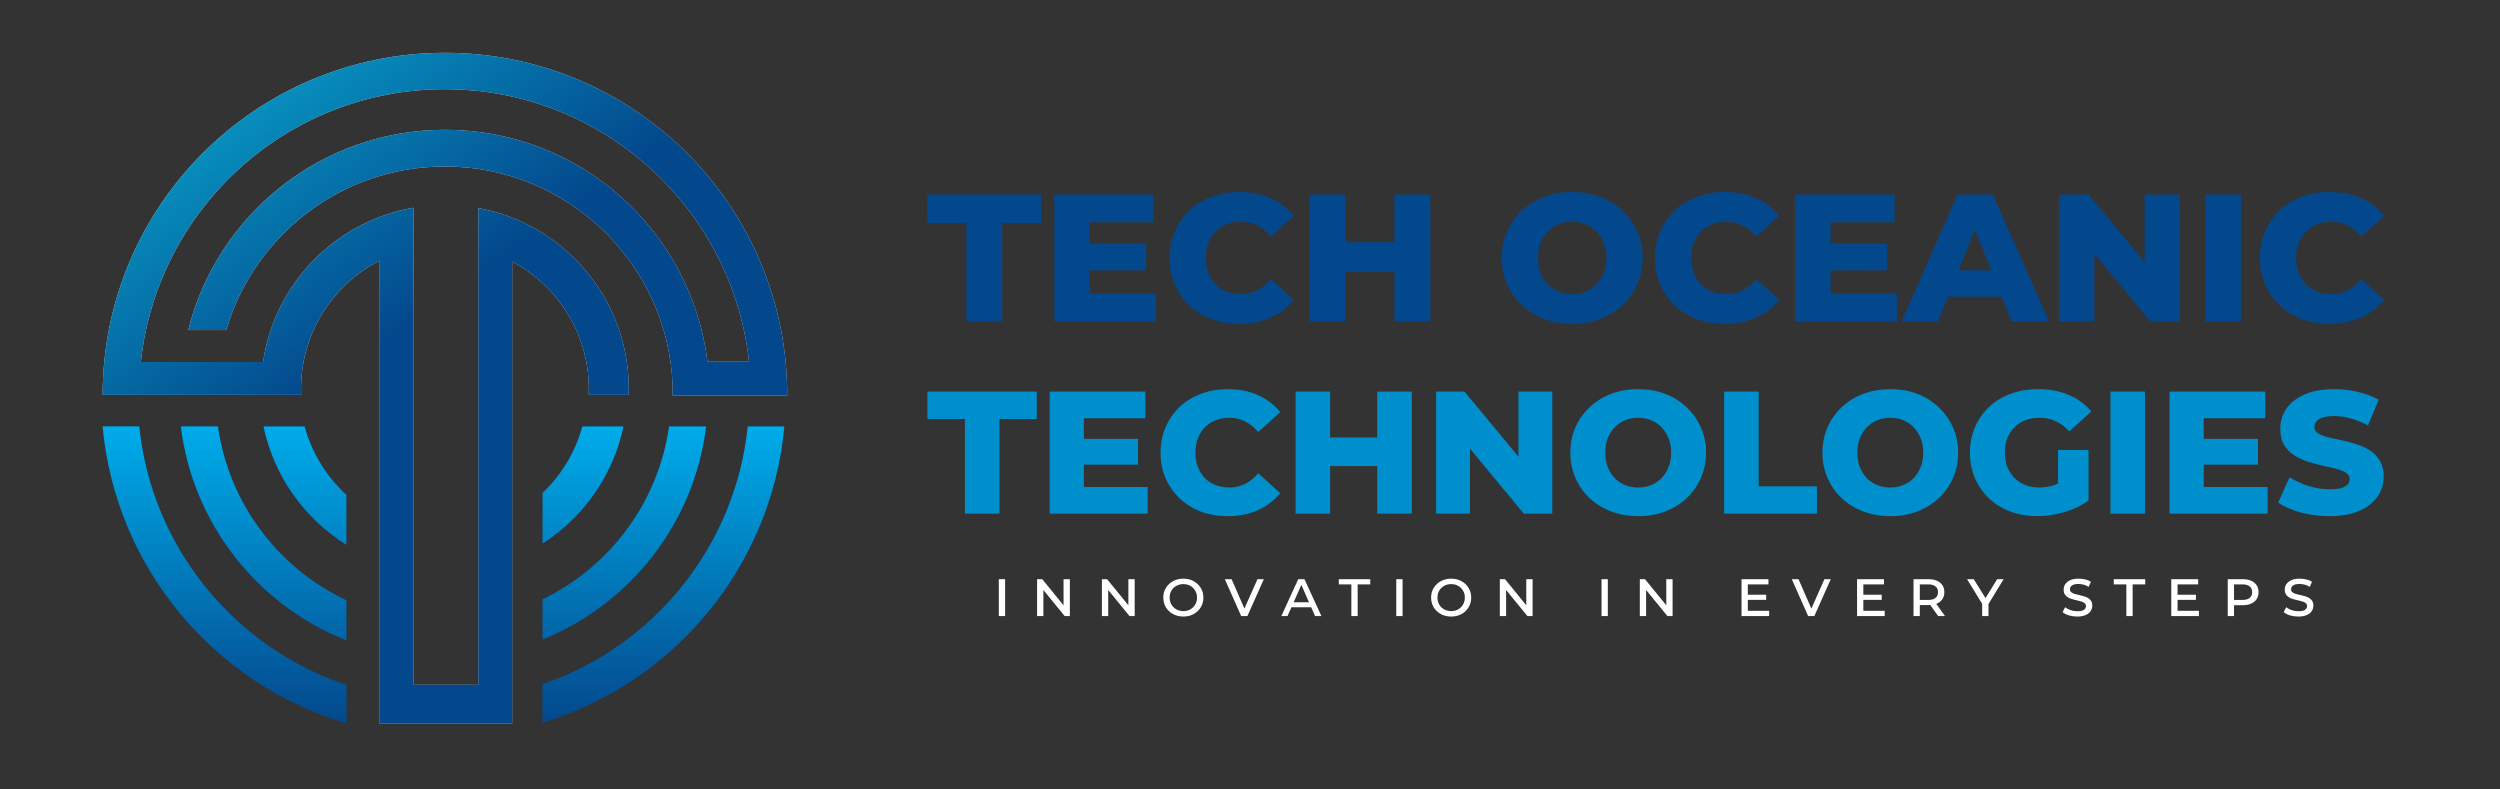
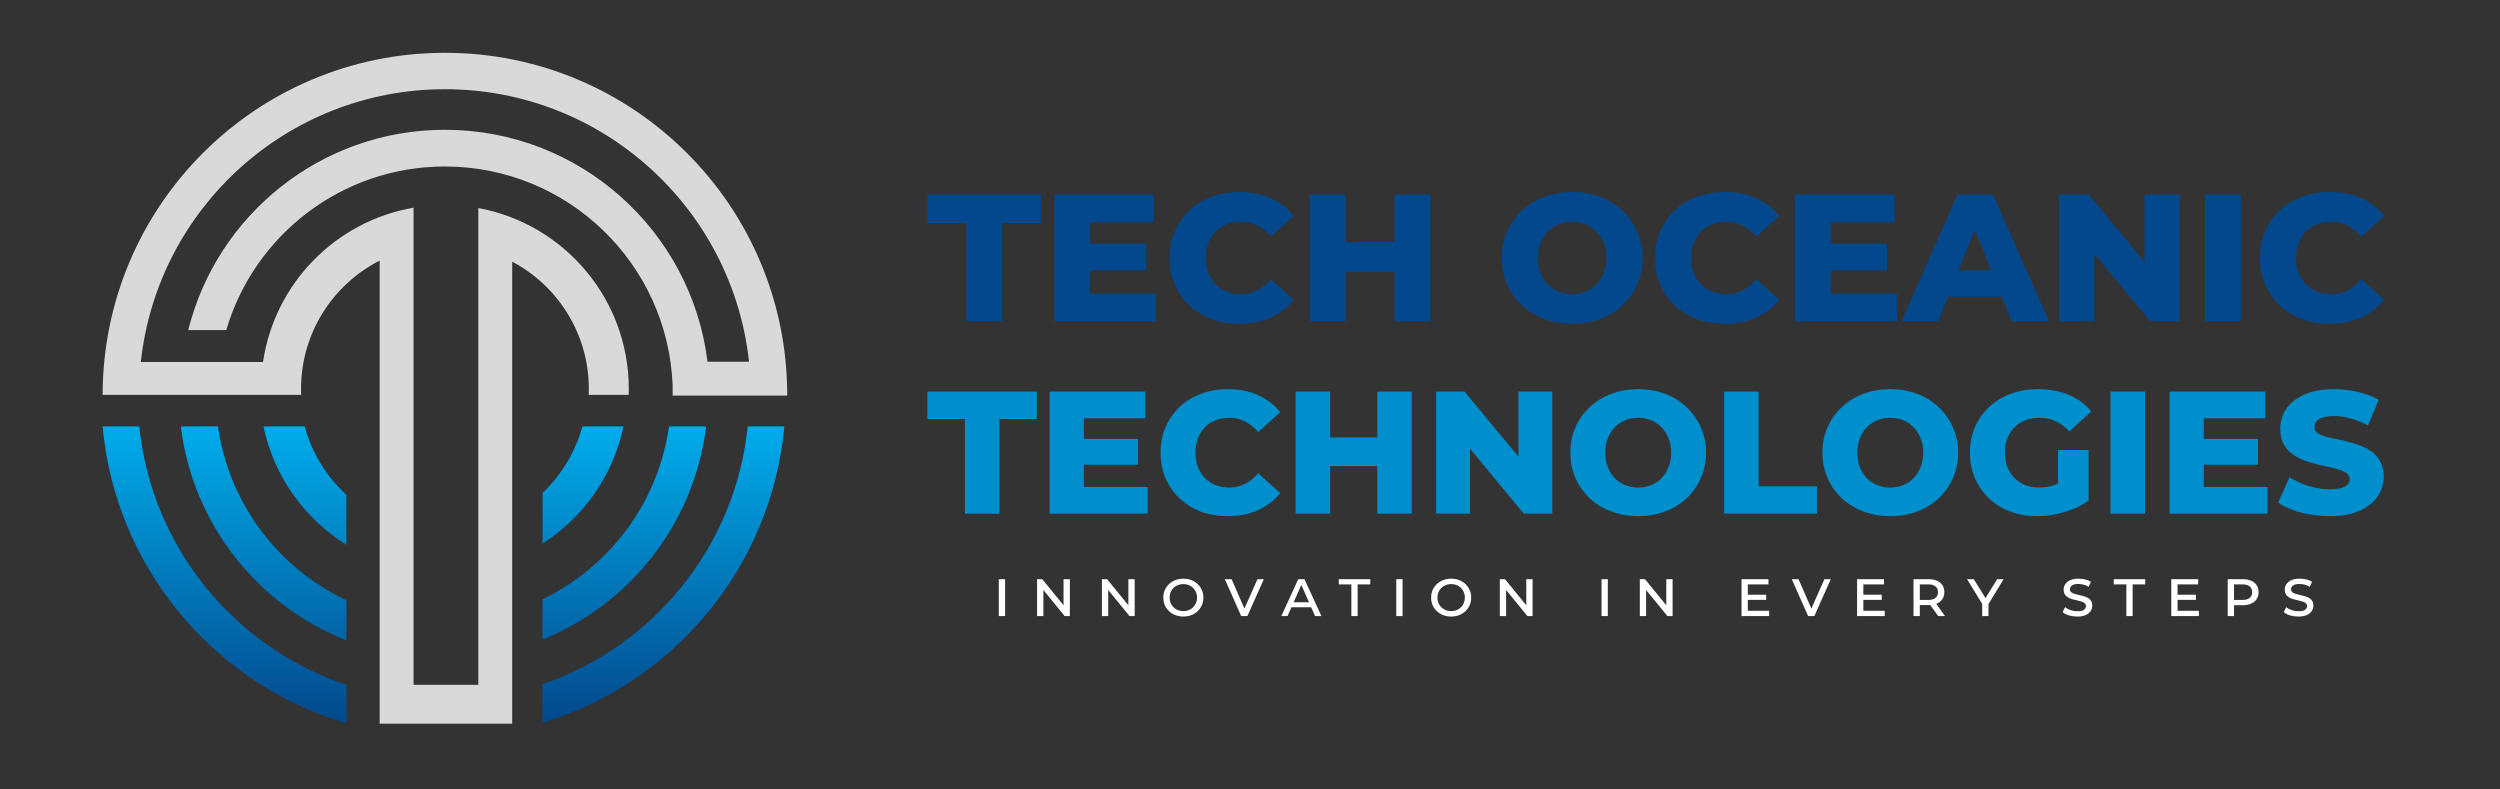
<svg xmlns="http://www.w3.org/2000/svg" width="171" height="54" viewBox="0 0 171 54" fill="none">
  <rect x="0" y="0" width="171" height="54" fill="#333333" stroke="none" />
  <path fill-rule="evenodd" clip-rule="evenodd" d="M53.648 29.172H51.146C50.301 37.399 44.688 44.214 37.116 46.807V49.423C46.075 46.716 52.767 38.785 53.648 29.172ZM37.116 37.174V33.715C38.4 32.495 39.354 30.931 39.833 29.172H42.642C41.941 32.523 39.905 35.384 37.116 37.174ZM37.116 43.739V40.994C41.692 38.779 45.021 34.392 45.764 29.172H48.296C47.487 35.8 43.095 41.321 37.116 43.739ZM23.689 43.794V41.06C19.042 38.866 15.654 34.444 14.904 29.172H12.372C13.187 35.85 17.64 41.405 23.689 43.794ZM23.689 37.26V33.843C22.337 32.604 21.331 30.993 20.836 29.172H18.026C18.739 32.578 20.83 35.477 23.689 37.26ZM23.689 49.464V46.853C16.048 44.296 10.373 37.449 9.522 29.172H7.021C7.906 38.833 14.661 46.797 23.689 49.464Z" fill="url(#paint0_linear_2134_5188)" />
  <path fill-rule="evenodd" clip-rule="evenodd" d="M53.648 29.172H51.146C50.301 37.399 44.688 44.214 37.116 46.807V49.423C46.075 46.716 52.767 38.785 53.648 29.172ZM37.116 37.174V33.715C38.4 32.495 39.354 30.931 39.833 29.172H42.642C41.941 32.523 39.905 35.384 37.116 37.174ZM37.116 43.739V40.994C41.692 38.779 45.021 34.392 45.764 29.172H48.296C47.487 35.8 43.095 41.321 37.116 43.739ZM23.689 43.794V41.06C19.042 38.866 15.654 34.444 14.904 29.172H12.372C13.187 35.85 17.64 41.405 23.689 43.794ZM23.689 37.26V33.843C22.337 32.604 21.331 30.993 20.836 29.172H18.026C18.739 32.578 20.83 35.477 23.689 37.26ZM23.689 49.464V46.853C16.048 44.296 10.373 37.449 9.522 29.172H7.021C7.906 38.833 14.661 46.797 23.689 49.464Z" fill="url(#paint1_linear_2134_5188)" />
  <path fill-rule="evenodd" clip-rule="evenodd" d="M15.476 22.578H12.875C14.839 14.708 21.956 8.878 30.434 8.878C39.672 8.878 47.293 15.801 48.393 24.741H51.233C50.095 14.26 41.217 6.102 30.434 6.102C19.644 6.102 10.762 14.27 9.633 24.759H17.992C18.779 19.39 22.96 15.123 28.287 14.207V18.744H28.287V46.842H32.717V18.744H32.717V14.231C38.572 15.305 43.009 20.434 43.009 26.599C43.009 26.736 43.007 26.872 43.002 27.008H40.268C40.273 26.872 40.276 26.736 40.276 26.599C40.276 22.825 38.152 19.547 35.034 17.896V49.5H33.535V49.5H28.287V49.5H25.969V17.825C22.777 19.452 20.591 22.77 20.591 26.599C20.591 26.736 20.594 26.872 20.599 27.008H18.471V27.008H8.725V27.008H7.021C7.031 14.085 17.509 3.612 30.434 3.612C43.358 3.612 53.837 14.085 53.846 27.008H53.845C53.846 27.025 53.846 27.042 53.846 27.059H46.008V26.356C45.683 18.034 38.835 11.388 30.434 11.388C23.352 11.388 17.374 16.11 15.476 22.578Z" fill="#D9D9D9" />
-   <path fill-rule="evenodd" clip-rule="evenodd" d="M15.476 22.578H12.875C14.839 14.708 21.956 8.878 30.434 8.878C39.672 8.878 47.293 15.801 48.393 24.741H51.233C50.095 14.26 41.217 6.102 30.434 6.102C19.644 6.102 10.762 14.27 9.633 24.759H17.992C18.779 19.39 22.96 15.123 28.287 14.207V18.744H28.287V46.842H32.717V18.744H32.717V14.231C38.572 15.305 43.009 20.434 43.009 26.599C43.009 26.736 43.007 26.872 43.002 27.008H40.268C40.273 26.872 40.276 26.736 40.276 26.599C40.276 22.825 38.152 19.547 35.034 17.896V49.5H33.535V49.5H28.287V49.5H25.969V17.825C22.777 19.452 20.591 22.77 20.591 26.599C20.591 26.736 20.594 26.872 20.599 27.008H18.471V27.008H8.725V27.008H7.021C7.031 14.085 17.509 3.612 30.434 3.612C43.358 3.612 53.837 14.085 53.846 27.008H53.845C53.846 27.025 53.846 27.042 53.846 27.059H46.008V26.356C45.683 18.034 38.835 11.388 30.434 11.388C23.352 11.388 17.374 16.11 15.476 22.578Z" fill="url(#paint2_linear_2134_5188)" />
  <path d="M66.1 21.977V15.251H63.437V13.306H71.204V15.251H68.553V21.977H66.1ZM74.371 16.663H78.397V18.496H74.371V16.663ZM74.545 20.081H79.078V21.977H72.117V13.306H78.917V15.201H74.545V20.081ZM84.762 22.15C84.077 22.15 83.441 22.043 82.855 21.828C82.276 21.605 81.773 21.291 81.343 20.887C80.922 20.482 80.592 20.007 80.353 19.462C80.113 18.909 79.993 18.302 79.993 17.641C79.993 16.981 80.113 16.378 80.353 15.833C80.592 15.28 80.922 14.801 81.343 14.396C81.773 13.992 82.276 13.682 82.855 13.467C83.441 13.244 84.077 13.133 84.762 13.133C85.563 13.133 86.277 13.273 86.905 13.554C87.541 13.835 88.069 14.239 88.49 14.768L86.93 16.18C86.649 15.85 86.339 15.598 86.001 15.424C85.67 15.251 85.299 15.164 84.886 15.164C84.531 15.164 84.205 15.222 83.907 15.338C83.61 15.453 83.354 15.622 83.139 15.845C82.933 16.06 82.768 16.32 82.644 16.626C82.528 16.931 82.471 17.27 82.471 17.641C82.471 18.013 82.528 18.352 82.644 18.657C82.768 18.963 82.933 19.227 83.139 19.45C83.354 19.665 83.61 19.83 83.907 19.945C84.205 20.061 84.531 20.119 84.886 20.119C85.299 20.119 85.67 20.032 86.001 19.858C86.339 19.685 86.649 19.433 86.93 19.103L88.49 20.515C88.069 21.035 87.541 21.44 86.905 21.729C86.277 22.01 85.563 22.15 84.762 22.15ZM95.38 13.306H97.833V21.977H95.38V13.306ZM92.036 21.977H89.584V13.306H92.036V21.977ZM95.554 18.595H91.863V16.564H95.554V18.595ZM107.54 22.15C106.846 22.15 106.206 22.038 105.62 21.816C105.034 21.593 104.522 21.279 104.084 20.874C103.655 20.461 103.32 19.982 103.081 19.437C102.841 18.892 102.722 18.294 102.722 17.641C102.722 16.989 102.841 16.39 103.081 15.845C103.32 15.3 103.655 14.825 104.084 14.421C104.522 14.008 105.034 13.69 105.62 13.467C106.206 13.244 106.846 13.133 107.54 13.133C108.242 13.133 108.882 13.244 109.46 13.467C110.046 13.69 110.554 14.008 110.983 14.421C111.413 14.825 111.747 15.3 111.987 15.845C112.234 16.39 112.358 16.989 112.358 17.641C112.358 18.294 112.234 18.896 111.987 19.45C111.747 19.995 111.413 20.47 110.983 20.874C110.554 21.279 110.046 21.593 109.46 21.816C108.882 22.038 108.242 22.15 107.54 22.15ZM107.54 20.119C107.87 20.119 108.176 20.061 108.457 19.945C108.746 19.83 108.993 19.665 109.2 19.45C109.414 19.227 109.58 18.963 109.695 18.657C109.819 18.352 109.881 18.013 109.881 17.641C109.881 17.262 109.819 16.923 109.695 16.626C109.58 16.32 109.414 16.06 109.2 15.845C108.993 15.622 108.746 15.453 108.457 15.338C108.176 15.222 107.87 15.164 107.54 15.164C107.21 15.164 106.9 15.222 106.611 15.338C106.33 15.453 106.082 15.622 105.868 15.845C105.661 16.06 105.496 16.32 105.372 16.626C105.257 16.923 105.199 17.262 105.199 17.641C105.199 18.013 105.257 18.352 105.372 18.657C105.496 18.963 105.661 19.227 105.868 19.45C106.082 19.665 106.33 19.83 106.611 19.945C106.9 20.061 107.21 20.119 107.54 20.119ZM117.966 22.15C117.28 22.15 116.644 22.043 116.058 21.828C115.48 21.605 114.976 21.291 114.547 20.887C114.126 20.482 113.795 20.007 113.556 19.462C113.317 18.909 113.197 18.302 113.197 17.641C113.197 16.981 113.317 16.378 113.556 15.833C113.795 15.28 114.126 14.801 114.547 14.396C114.976 13.992 115.48 13.682 116.058 13.467C116.644 13.244 117.28 13.133 117.966 13.133C118.766 13.133 119.481 13.273 120.108 13.554C120.744 13.835 121.273 14.239 121.694 14.768L120.133 16.18C119.852 15.85 119.543 15.598 119.204 15.424C118.874 15.251 118.502 15.164 118.089 15.164C117.734 15.164 117.408 15.222 117.111 15.338C116.814 15.453 116.558 15.622 116.343 15.845C116.136 16.06 115.971 16.32 115.847 16.626C115.732 16.931 115.674 17.27 115.674 17.641C115.674 18.013 115.732 18.352 115.847 18.657C115.971 18.963 116.136 19.227 116.343 19.45C116.558 19.665 116.814 19.83 117.111 19.945C117.408 20.061 117.734 20.119 118.089 20.119C118.502 20.119 118.874 20.032 119.204 19.858C119.543 19.685 119.852 19.433 120.133 19.103L121.694 20.515C121.273 21.035 120.744 21.44 120.108 21.729C119.481 22.01 118.766 22.15 117.966 22.15ZM125.042 16.663H129.067V18.496H125.042V16.663ZM125.215 20.081H129.748V21.977H122.787V13.306H129.587V15.201H125.215V20.081ZM130.069 21.977L133.896 13.306H136.312L140.151 21.977H137.6L134.602 14.508H135.568L132.571 21.977H130.069ZM132.162 20.292L132.794 18.484H137.03L137.662 20.292H132.162ZM140.847 21.977V13.306H142.866L147.647 19.078H146.693V13.306H149.096V21.977H147.077L142.296 16.204H143.25V21.977H140.847ZM150.826 21.977V13.306H153.278V21.977H150.826ZM159.346 22.15C158.661 22.15 158.025 22.043 157.438 21.828C156.86 21.605 156.357 21.291 155.927 20.887C155.506 20.482 155.176 20.007 154.936 19.462C154.697 18.909 154.577 18.302 154.577 17.641C154.577 16.981 154.697 16.378 154.936 15.833C155.176 15.28 155.506 14.801 155.927 14.396C156.357 13.992 156.86 13.682 157.438 13.467C158.025 13.244 158.661 13.133 159.346 13.133C160.147 13.133 160.861 13.273 161.489 13.554C162.125 13.835 162.653 14.239 163.074 14.768L161.514 16.18C161.233 15.85 160.923 15.598 160.585 15.424C160.254 15.251 159.883 15.164 159.47 15.164C159.115 15.164 158.789 15.222 158.491 15.338C158.194 15.453 157.938 15.622 157.723 15.845C157.517 16.06 157.352 16.32 157.228 16.626C157.112 16.931 157.054 17.27 157.054 17.641C157.054 18.013 157.112 18.352 157.228 18.657C157.352 18.963 157.517 19.227 157.723 19.45C157.938 19.665 158.194 19.83 158.491 19.945C158.789 20.061 159.115 20.119 159.47 20.119C159.883 20.119 160.254 20.032 160.585 19.858C160.923 19.685 161.233 19.433 161.514 19.103L163.074 20.515C162.653 21.035 162.125 21.44 161.489 21.729C160.861 22.01 160.147 22.15 159.346 22.15Z" fill="#03488C" />
  <path d="M66 35.137V28.659H63.435V26.786H70.916V28.659H68.362V35.137H66ZM73.967 30.019H77.844V31.784H73.967V30.019ZM74.134 33.311H78.5V35.137H71.796V26.786H78.345V28.611H74.134V33.311ZM83.975 35.304C83.314 35.304 82.702 35.2 82.137 34.994C81.581 34.779 81.096 34.477 80.682 34.087C80.276 33.697 79.958 33.24 79.728 32.715C79.497 32.182 79.382 31.598 79.382 30.961C79.382 30.325 79.497 29.744 79.728 29.219C79.958 28.686 80.276 28.225 80.682 27.835C81.096 27.446 81.581 27.148 82.137 26.941C82.702 26.726 83.314 26.619 83.975 26.619C84.746 26.619 85.434 26.754 86.039 27.024C86.651 27.295 87.16 27.684 87.566 28.193L86.062 29.553C85.792 29.235 85.494 28.993 85.168 28.826C84.85 28.659 84.492 28.575 84.094 28.575C83.752 28.575 83.438 28.631 83.151 28.742C82.865 28.854 82.619 29.017 82.412 29.231C82.213 29.438 82.054 29.689 81.935 29.983C81.823 30.277 81.768 30.603 81.768 30.961C81.768 31.319 81.823 31.645 81.935 31.939C82.054 32.234 82.213 32.488 82.412 32.703C82.619 32.91 82.865 33.069 83.151 33.18C83.438 33.291 83.752 33.347 84.094 33.347C84.492 33.347 84.85 33.264 85.168 33.097C85.494 32.93 85.792 32.687 86.062 32.369L87.566 33.729C87.16 34.23 86.651 34.62 86.039 34.898C85.434 35.169 84.746 35.304 83.975 35.304ZM94.202 26.786H96.564V35.137H94.202V26.786ZM90.981 35.137H88.619V26.786H90.981V35.137ZM94.369 31.88H90.814V29.923H94.369V31.88ZM98.23 35.137V26.786H100.175L104.78 32.345H103.861V26.786H106.176V35.137H104.231L99.626 29.577H100.545V35.137H98.23ZM112.053 35.304C111.385 35.304 110.769 35.196 110.204 34.982C109.64 34.767 109.146 34.465 108.725 34.075C108.311 33.677 107.989 33.216 107.759 32.691C107.528 32.166 107.413 31.59 107.413 30.961C107.413 30.333 107.528 29.756 107.759 29.231C107.989 28.706 108.311 28.249 108.725 27.859C109.146 27.462 109.64 27.155 110.204 26.941C110.769 26.726 111.385 26.619 112.053 26.619C112.729 26.619 113.346 26.726 113.903 26.941C114.467 27.155 114.956 27.462 115.37 27.859C115.783 28.249 116.106 28.706 116.336 29.231C116.575 29.756 116.694 30.333 116.694 30.961C116.694 31.59 116.575 32.17 116.336 32.703C116.106 33.228 115.783 33.685 115.37 34.075C114.956 34.465 114.467 34.767 113.903 34.982C113.346 35.196 112.729 35.304 112.053 35.304ZM112.053 33.347C112.371 33.347 112.666 33.291 112.936 33.18C113.215 33.069 113.453 32.91 113.652 32.703C113.859 32.488 114.018 32.234 114.129 31.939C114.248 31.645 114.308 31.319 114.308 30.961C114.308 30.595 114.248 30.269 114.129 29.983C114.018 29.689 113.859 29.438 113.652 29.231C113.453 29.017 113.215 28.854 112.936 28.742C112.666 28.631 112.371 28.575 112.053 28.575C111.735 28.575 111.437 28.631 111.159 28.742C110.888 28.854 110.65 29.017 110.443 29.231C110.244 29.438 110.085 29.689 109.966 29.983C109.854 30.269 109.799 30.595 109.799 30.961C109.799 31.319 109.854 31.645 109.966 31.939C110.085 32.234 110.244 32.488 110.443 32.703C110.65 32.91 110.888 33.069 111.159 33.18C111.437 33.291 111.735 33.347 112.053 33.347ZM117.931 35.137V26.786H120.293V33.264H124.278V35.137H117.931ZM129.296 35.304C128.628 35.304 128.012 35.196 127.447 34.982C126.882 34.767 126.389 34.465 125.968 34.075C125.554 33.677 125.232 33.216 125.001 32.691C124.771 32.166 124.655 31.59 124.655 30.961C124.655 30.333 124.771 29.756 125.001 29.231C125.232 28.706 125.554 28.249 125.968 27.859C126.389 27.462 126.882 27.155 127.447 26.941C128.012 26.726 128.628 26.619 129.296 26.619C129.972 26.619 130.588 26.726 131.145 26.941C131.71 27.155 132.199 27.462 132.613 27.859C133.026 28.249 133.348 28.706 133.579 29.231C133.817 29.756 133.937 30.333 133.937 30.961C133.937 31.59 133.817 32.17 133.579 32.703C133.348 33.228 133.026 33.685 132.613 34.075C132.199 34.465 131.71 34.767 131.145 34.982C130.588 35.196 129.972 35.304 129.296 35.304ZM129.296 33.347C129.614 33.347 129.908 33.291 130.179 33.18C130.457 33.069 130.696 32.91 130.895 32.703C131.101 32.488 131.26 32.234 131.372 31.939C131.491 31.645 131.551 31.319 131.551 30.961C131.551 30.595 131.491 30.269 131.372 29.983C131.26 29.689 131.101 29.438 130.895 29.231C130.696 29.017 130.457 28.854 130.179 28.742C129.908 28.631 129.614 28.575 129.296 28.575C128.978 28.575 128.68 28.631 128.401 28.742C128.131 28.854 127.892 29.017 127.685 29.231C127.487 29.438 127.328 29.689 127.208 29.983C127.097 30.269 127.041 30.595 127.041 30.961C127.041 31.319 127.097 31.645 127.208 31.939C127.328 32.234 127.487 32.488 127.685 32.703C127.892 32.91 128.131 33.069 128.401 33.18C128.68 33.291 128.978 33.347 129.296 33.347ZM139.349 35.304C138.689 35.304 138.077 35.2 137.512 34.994C136.948 34.779 136.458 34.477 136.045 34.087C135.639 33.697 135.321 33.24 135.09 32.715C134.86 32.182 134.744 31.598 134.744 30.961C134.744 30.325 134.86 29.744 135.09 29.219C135.321 28.686 135.643 28.225 136.057 27.835C136.47 27.446 136.96 27.148 137.524 26.941C138.097 26.726 138.721 26.619 139.397 26.619C140.185 26.619 140.888 26.75 141.509 27.012C142.129 27.275 142.642 27.653 143.048 28.146L141.545 29.506C141.258 29.196 140.948 28.965 140.614 28.814C140.288 28.655 139.922 28.575 139.517 28.575C139.159 28.575 138.833 28.631 138.538 28.742C138.244 28.854 137.993 29.017 137.787 29.231C137.58 29.438 137.417 29.689 137.298 29.983C137.186 30.269 137.131 30.595 137.131 30.961C137.131 31.311 137.186 31.633 137.298 31.927C137.417 32.222 137.58 32.476 137.787 32.691C137.993 32.898 138.24 33.061 138.526 33.18C138.821 33.291 139.143 33.347 139.493 33.347C139.843 33.347 140.185 33.291 140.519 33.18C140.853 33.061 141.191 32.862 141.533 32.584L142.857 34.242C142.38 34.584 141.827 34.846 141.199 35.029C140.57 35.212 139.954 35.304 139.349 35.304ZM140.769 33.932V30.782H142.857V34.242L140.769 33.932ZM144.355 35.137V26.786H146.717V35.137H144.355ZM150.568 30.019H154.446V31.784H150.568V30.019ZM150.736 33.311H155.102V35.137H148.397V26.786H154.947V28.611H150.736V33.311ZM159.348 35.304C158.664 35.304 158.003 35.22 157.367 35.053C156.739 34.878 156.226 34.656 155.828 34.385L156.604 32.643C156.977 32.882 157.407 33.081 157.892 33.24C158.385 33.391 158.874 33.467 159.359 33.467C159.686 33.467 159.948 33.439 160.147 33.383C160.346 33.319 160.489 33.24 160.576 33.144C160.672 33.041 160.719 32.922 160.719 32.786C160.719 32.596 160.632 32.444 160.457 32.333C160.282 32.222 160.055 32.13 159.777 32.059C159.499 31.987 159.188 31.916 158.846 31.844C158.512 31.772 158.174 31.681 157.832 31.57C157.498 31.458 157.192 31.315 156.914 31.14C156.635 30.957 156.409 30.723 156.234 30.436C156.059 30.142 155.971 29.772 155.971 29.327C155.971 28.826 156.107 28.372 156.377 27.967C156.655 27.561 157.069 27.235 157.618 26.988C158.166 26.742 158.85 26.619 159.67 26.619C160.218 26.619 160.755 26.682 161.28 26.809C161.813 26.929 162.286 27.108 162.7 27.346L161.972 29.1C161.574 28.885 161.181 28.726 160.791 28.623C160.401 28.512 160.024 28.456 159.658 28.456C159.332 28.456 159.069 28.492 158.87 28.563C158.671 28.627 158.528 28.714 158.441 28.826C158.353 28.937 158.31 29.064 158.31 29.207C158.31 29.39 158.393 29.538 158.56 29.649C158.735 29.752 158.962 29.84 159.24 29.911C159.526 29.975 159.837 30.043 160.171 30.114C160.513 30.186 160.851 30.277 161.185 30.389C161.527 30.492 161.837 30.635 162.115 30.818C162.394 30.993 162.616 31.228 162.783 31.522C162.958 31.808 163.046 32.17 163.046 32.608C163.046 33.093 162.907 33.542 162.628 33.956C162.358 34.361 161.948 34.687 161.399 34.934C160.859 35.181 160.175 35.304 159.348 35.304Z" fill="#008FCD" />
  <path d="M68.318 42.137V39.616H68.749V42.137H68.318ZM70.937 42.137V39.616H71.292L72.911 41.604H72.747V39.616H73.178V42.137H72.823L71.198 40.149H71.367V42.137H70.937ZM75.371 42.137V39.616H75.726L77.346 41.604H77.181V39.616H77.612V42.137H77.257L75.633 40.149H75.801V42.137H75.371ZM80.941 42.172C80.681 42.172 80.447 42.116 80.24 42.004C80.033 41.891 79.869 41.737 79.747 41.542C79.629 41.344 79.57 41.12 79.57 40.872C79.57 40.626 79.629 40.406 79.747 40.211C79.869 40.016 80.033 39.862 80.24 39.749C80.447 39.637 80.681 39.581 80.941 39.581C81.204 39.581 81.438 39.637 81.642 39.749C81.849 39.862 82.012 40.016 82.13 40.211C82.252 40.406 82.312 40.626 82.312 40.872C82.312 41.12 82.252 41.344 82.13 41.542C82.012 41.737 81.849 41.891 81.642 42.004C81.438 42.116 81.204 42.172 80.941 42.172ZM80.941 41.8C81.121 41.8 81.281 41.76 81.42 41.68C81.562 41.6 81.673 41.49 81.753 41.351C81.836 41.209 81.877 41.051 81.877 40.876C81.877 40.696 81.836 40.538 81.753 40.402C81.673 40.263 81.562 40.153 81.42 40.073C81.281 39.993 81.121 39.953 80.941 39.953C80.763 39.953 80.604 39.993 80.462 40.073C80.32 40.15 80.207 40.258 80.124 40.397C80.045 40.536 80.005 40.696 80.005 40.876C80.005 41.051 80.045 41.209 80.124 41.351C80.207 41.49 80.32 41.6 80.462 41.68C80.604 41.76 80.763 41.8 80.941 41.8ZM84.897 42.137L83.779 39.616H84.241L85.248 41.924H84.986L86.011 39.616H86.446L85.323 42.137H84.897ZM87.645 42.137L88.799 39.616H89.225L90.383 42.137H89.948L88.941 39.842H89.087L88.066 42.137H87.645ZM88.173 41.538L88.288 41.196H89.673L89.788 41.538H88.173ZM92.433 42.137V39.971H91.573V39.616H93.725V39.971H92.864V42.137H92.433ZM95.505 42.137V39.616H95.935V42.137H95.505ZM99.259 42.172C98.999 42.172 98.765 42.116 98.558 42.004C98.351 41.891 98.187 41.737 98.066 41.542C97.947 41.344 97.888 41.12 97.888 40.872C97.888 40.626 97.947 40.406 98.066 40.211C98.187 40.016 98.351 39.862 98.558 39.749C98.765 39.637 98.999 39.581 99.259 39.581C99.523 39.581 99.756 39.637 99.961 39.749C100.168 39.862 100.33 40.016 100.449 40.211C100.57 40.406 100.631 40.626 100.631 40.872C100.631 41.12 100.57 41.344 100.449 41.542C100.33 41.737 100.168 41.891 99.961 42.004C99.756 42.116 99.523 42.172 99.259 42.172ZM99.259 41.8C99.44 41.8 99.6 41.76 99.739 41.68C99.881 41.6 99.992 41.49 100.072 41.351C100.154 41.209 100.196 41.051 100.196 40.876C100.196 40.696 100.154 40.538 100.072 40.402C99.992 40.263 99.881 40.153 99.739 40.073C99.6 39.993 99.44 39.953 99.259 39.953C99.082 39.953 98.922 39.993 98.78 40.073C98.638 40.15 98.526 40.258 98.443 40.397C98.363 40.536 98.323 40.696 98.323 40.876C98.323 41.051 98.363 41.209 98.443 41.351C98.526 41.49 98.638 41.6 98.78 41.68C98.922 41.76 99.082 41.8 99.259 41.8ZM102.588 42.137V39.616H102.943L104.563 41.604H104.398V39.616H104.829V42.137H104.474L102.85 40.149H103.018V42.137H102.588ZM109.545 42.137V39.616H109.976V42.137H109.545ZM112.164 42.137V39.616H112.519L114.138 41.604H113.974V39.616H114.405V42.137H114.05L112.425 40.149H112.594V42.137H112.164ZM119.48 40.681H120.807V41.032H119.48V40.681ZM119.551 41.777H121.011V42.137H119.121V39.616H120.962V39.971H119.551V41.777ZM123.676 42.137L122.558 39.616H123.019L124.027 41.924H123.765L124.79 39.616H125.225L124.102 42.137H123.676ZM127.382 40.681H128.709V41.032H127.382V40.681ZM127.453 41.777H128.913V42.137H127.023V39.616H128.864V39.971H127.453V41.777ZM130.885 42.137V39.616H131.915C132.136 39.616 132.327 39.652 132.487 39.723C132.647 39.791 132.771 39.891 132.86 40.024C132.949 40.155 132.993 40.314 132.993 40.504C132.993 40.687 132.949 40.845 132.86 40.978C132.771 41.112 132.647 41.214 132.487 41.285C132.327 41.353 132.136 41.387 131.915 41.387H131.125L131.315 41.191V42.137H130.885ZM132.571 42.137L131.915 41.223H132.381L133.037 42.137H132.571ZM131.315 41.24L131.151 41.036H131.888C132.107 41.036 132.273 40.99 132.385 40.899C132.5 40.807 132.558 40.675 132.558 40.504C132.558 40.332 132.5 40.2 132.385 40.109C132.273 40.017 132.107 39.971 131.888 39.971H131.151L131.315 39.767V41.24ZM135.581 42.137V41.16L135.665 41.44L134.547 39.616H135.004L135.927 41.098H135.692L136.606 39.616H137.049L135.936 41.44L136.011 41.16V42.137H135.581ZM143.111 41.418C143.111 41.572 143.069 41.705 142.987 41.817C142.907 41.93 142.79 42.017 142.636 42.079C142.485 42.141 142.302 42.172 142.086 42.172C141.89 42.172 141.7 42.146 141.513 42.092C141.33 42.036 141.186 41.962 141.083 41.87L141.251 41.533C141.352 41.613 141.478 41.68 141.629 41.733C141.78 41.783 141.938 41.808 142.103 41.808C142.316 41.808 142.466 41.774 142.552 41.706C142.637 41.635 142.68 41.552 142.68 41.458C142.68 41.375 142.652 41.31 142.596 41.263C142.543 41.212 142.47 41.174 142.379 41.147C142.287 41.117 142.186 41.091 142.077 41.067C141.97 41.044 141.862 41.017 141.753 40.987C141.646 40.958 141.547 40.918 141.456 40.867C141.367 40.817 141.294 40.749 141.238 40.663C141.182 40.575 141.154 40.464 141.154 40.331C141.154 40.18 141.195 40.048 141.278 39.936C141.361 39.823 141.478 39.736 141.629 39.674C141.78 39.612 141.96 39.581 142.17 39.581C142.324 39.581 142.476 39.598 142.627 39.634C142.778 39.666 142.908 39.721 143.018 39.798L142.862 40.144C142.756 40.07 142.64 40.019 142.516 39.989C142.395 39.959 142.275 39.944 142.157 39.944C141.956 39.944 141.809 39.98 141.717 40.051C141.629 40.119 141.584 40.203 141.584 40.304C141.584 40.387 141.612 40.453 141.669 40.504C141.725 40.551 141.797 40.589 141.886 40.619C141.978 40.646 142.078 40.671 142.188 40.694C142.297 40.718 142.405 40.745 142.512 40.774C142.618 40.804 142.717 40.844 142.809 40.894C142.901 40.944 142.973 41.013 143.027 41.098C143.083 41.181 143.111 41.288 143.111 41.418ZM145.443 42.137V39.971H144.582V39.616H146.734V39.971H145.873V42.137H145.443ZM148.874 40.681H150.201V41.032H148.874V40.681ZM148.945 41.777H150.405V42.137H148.514V39.616H150.356V39.971H148.945V41.777ZM152.377 42.137V39.616H153.406C153.628 39.616 153.819 39.652 153.979 39.723C154.138 39.791 154.263 39.891 154.351 40.024C154.44 40.155 154.484 40.314 154.484 40.504C154.484 40.69 154.44 40.85 154.351 40.983C154.263 41.116 154.138 41.218 153.979 41.289C153.819 41.36 153.628 41.396 153.406 41.396H152.616L152.807 41.191V42.137H152.377ZM152.807 41.24L152.643 41.036H153.379C153.598 41.036 153.764 40.99 153.876 40.899C153.992 40.807 154.05 40.675 154.05 40.504C154.05 40.332 153.992 40.2 153.876 40.109C153.764 40.017 153.598 39.971 153.379 39.971H152.643L152.807 39.767V41.24ZM158.234 41.418C158.234 41.572 158.193 41.705 158.11 41.817C158.03 41.93 157.913 42.017 157.76 42.079C157.609 42.141 157.425 42.172 157.209 42.172C157.014 42.172 156.823 42.146 156.637 42.092C156.453 42.036 156.31 41.962 156.206 41.87L156.375 41.533C156.476 41.613 156.601 41.68 156.752 41.733C156.903 41.783 157.061 41.808 157.227 41.808C157.44 41.808 157.59 41.774 157.675 41.706C157.761 41.635 157.804 41.552 157.804 41.458C157.804 41.375 157.776 41.31 157.72 41.263C157.666 41.212 157.594 41.174 157.502 41.147C157.411 41.117 157.31 41.091 157.2 41.067C157.094 41.044 156.986 41.017 156.877 40.987C156.77 40.958 156.671 40.918 156.579 40.867C156.49 40.817 156.418 40.749 156.362 40.663C156.306 40.575 156.277 40.464 156.277 40.331C156.277 40.18 156.319 40.048 156.402 39.936C156.485 39.823 156.601 39.736 156.752 39.674C156.903 39.612 157.084 39.581 157.294 39.581C157.448 39.581 157.6 39.598 157.751 39.634C157.902 39.666 158.032 39.721 158.141 39.798L157.986 40.144C157.879 40.07 157.764 40.019 157.64 39.989C157.519 39.959 157.399 39.944 157.28 39.944C157.079 39.944 156.933 39.98 156.841 40.051C156.752 40.119 156.708 40.203 156.708 40.304C156.708 40.387 156.736 40.453 156.792 40.504C156.848 40.551 156.921 40.589 157.01 40.619C157.101 40.646 157.202 40.671 157.311 40.694C157.421 40.718 157.529 40.745 157.635 40.774C157.742 40.804 157.841 40.844 157.933 40.894C158.024 40.944 158.097 41.013 158.15 41.098C158.206 41.181 158.234 41.288 158.234 41.418Z" fill="white" />
  <defs>
    <linearGradient id="paint0_linear_2134_5188" x1="28.038" y1="22.077" x2="2.964" y2="-12.915" gradientUnits="userSpaceOnUse">
      <stop stop-color="#03488C" />
      <stop offset="1" stop-color="#0CEEFF" />
    </linearGradient>
    <linearGradient id="paint1_linear_2134_5188" x1="30.334" y1="29.172" x2="30.334" y2="49.464" gradientUnits="userSpaceOnUse">
      <stop stop-color="#00ACEA" />
      <stop offset="1" stop-color="#03488C" />
    </linearGradient>
    <linearGradient id="paint2_linear_2134_5188" x1="28.138" y1="22.094" x2="3.065" y2="-12.898" gradientUnits="userSpaceOnUse">
      <stop stop-color="#03488C" />
      <stop offset="1" stop-color="#0CEEFF" />
    </linearGradient>
  </defs>
</svg>